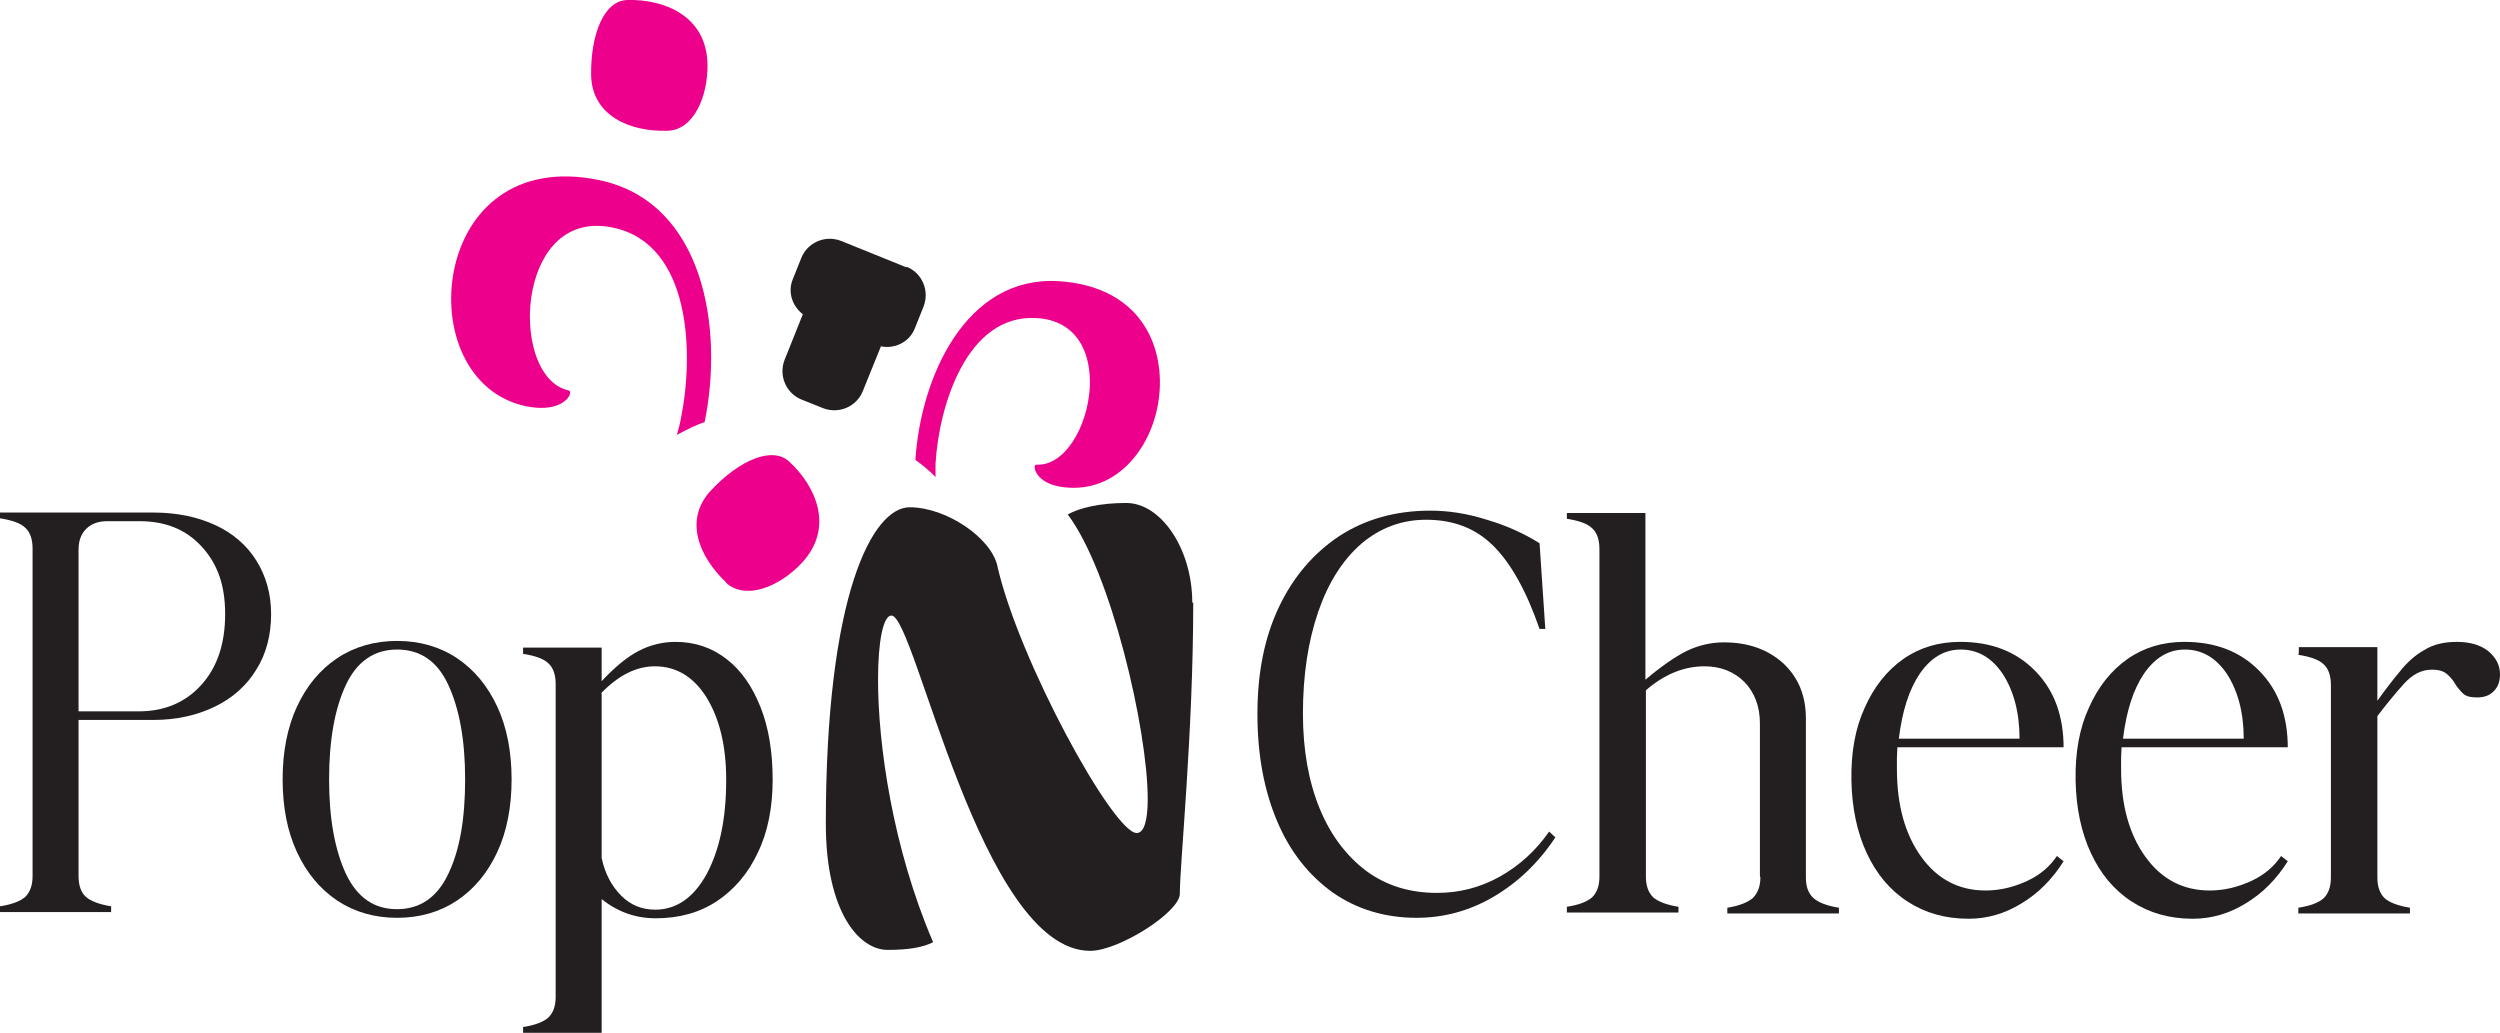
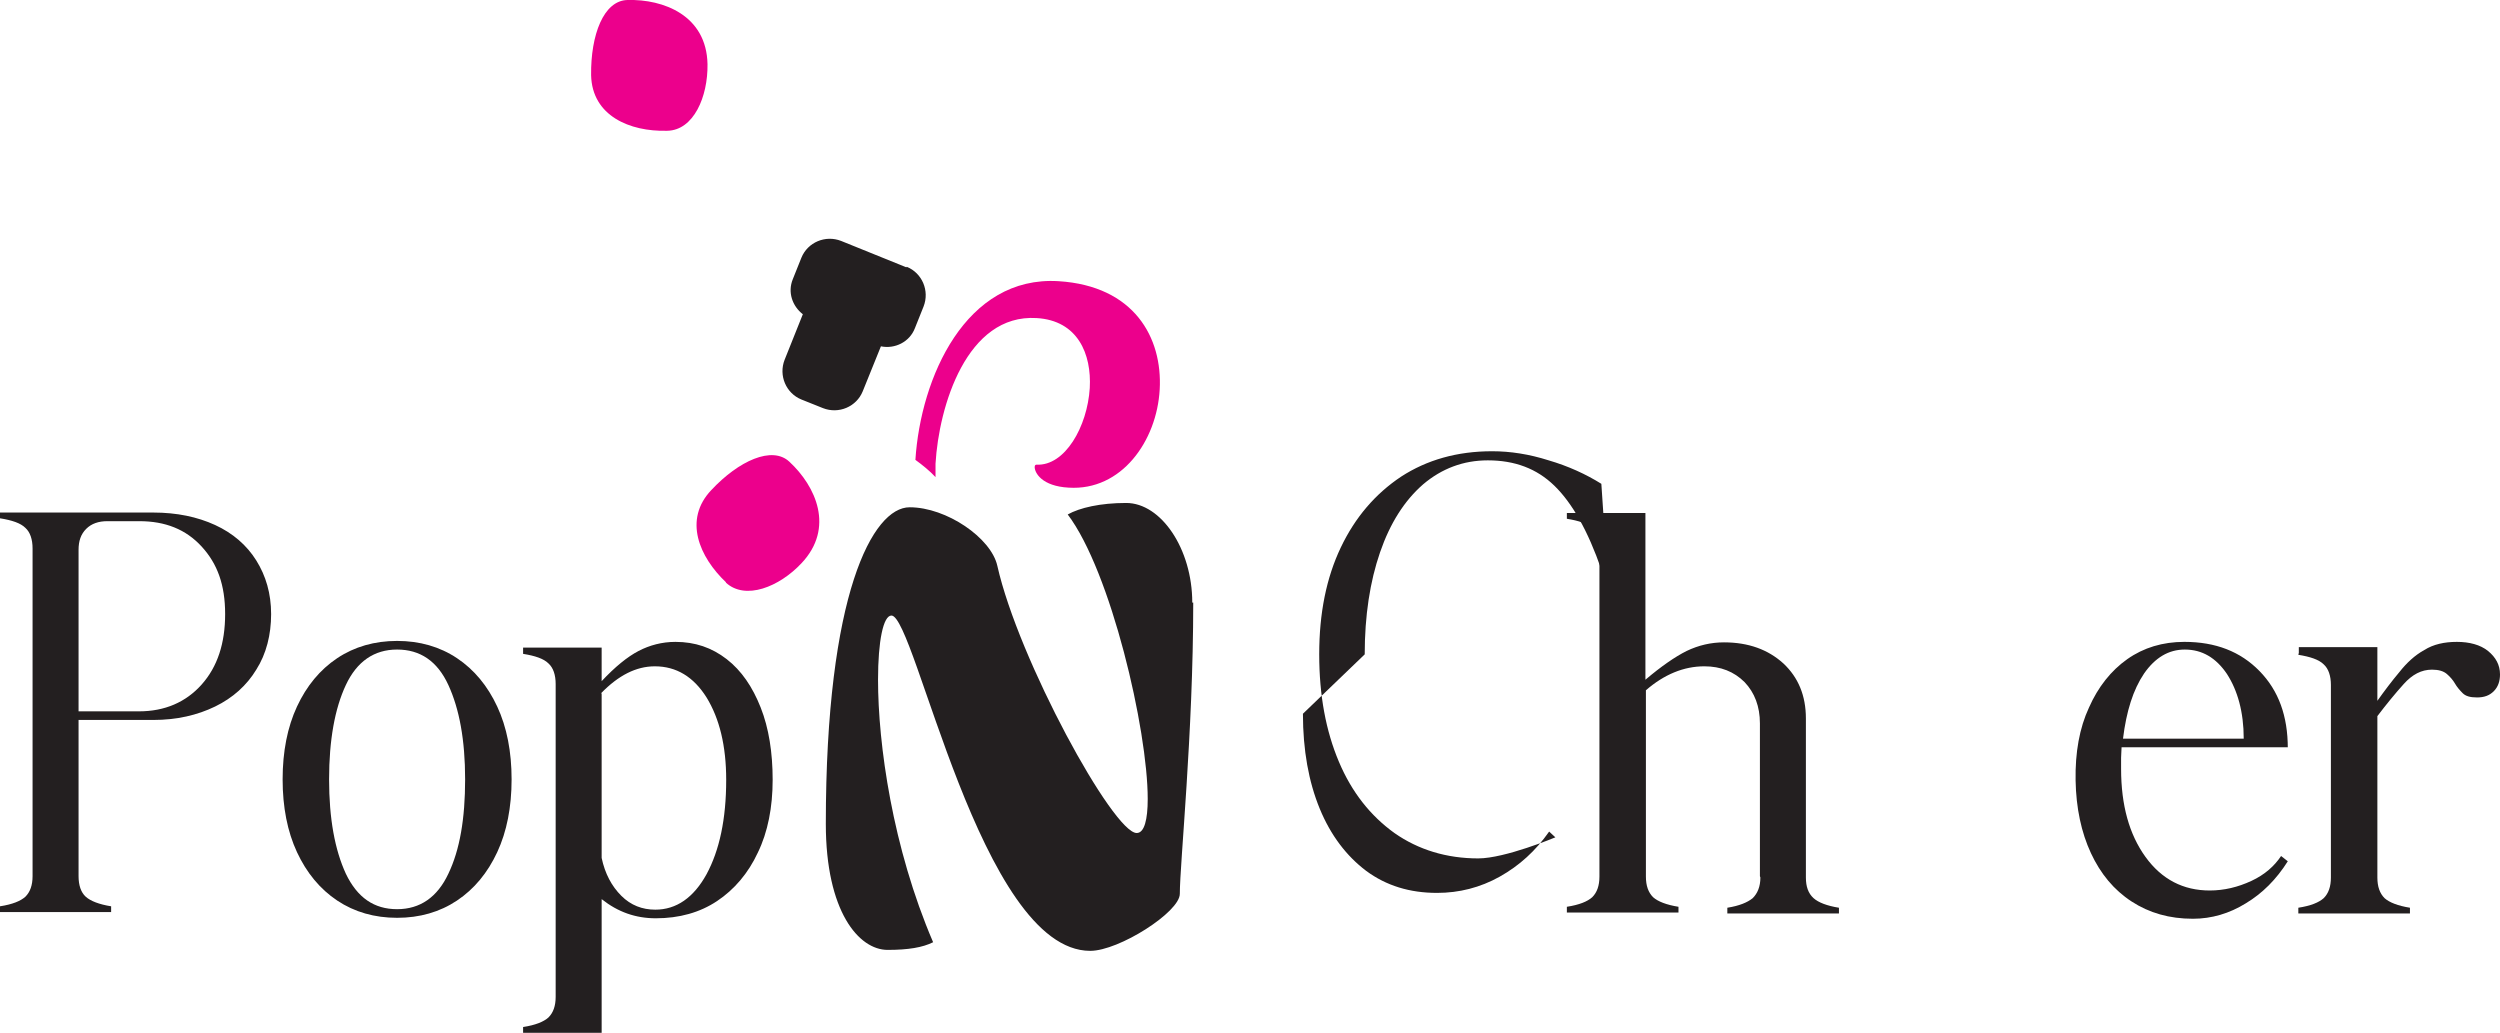
<svg xmlns="http://www.w3.org/2000/svg" viewBox="0 0 52.19 21.56" data-name="Layer 2" id="Layer_2">
  <g data-name="Layer 1" id="Layer_1-2">
    <g>
      <path style="fill: #231f20;" d="M3.2,15.03h-1.56v3.26c0,.19.05.34.15.43s.28.16.53.2v.12H0v-.12c.26-.04.43-.11.53-.2.1-.1.15-.24.15-.43v-6.84c0-.19-.05-.34-.15-.43-.1-.1-.28-.16-.53-.2v-.12h3.2c.49,0,.92.09,1.29.26s.66.42.86.74c.2.32.31.69.31,1.12s-.1.83-.31,1.16c-.2.33-.49.59-.86.77-.37.18-.8.28-1.29.28ZM1.64,11.48v3.37h1.26c.54,0,.98-.19,1.31-.56.33-.37.49-.86.49-1.47s-.16-1.05-.49-1.41c-.33-.36-.76-.53-1.3-.53h-.67c-.18,0-.33.05-.44.16-.11.11-.16.25-.16.44Z" />
      <path style="fill: #231f20;" d="M7.04,13.74c.36-.24.78-.36,1.25-.36s.89.12,1.25.36c.36.24.64.58.84,1.01.2.43.3.94.3,1.52s-.1,1.09-.3,1.52c-.2.43-.48.77-.84,1.01-.36.24-.78.36-1.25.36s-.89-.12-1.25-.36-.64-.58-.84-1.01c-.2-.43-.3-.94-.3-1.52s.1-1.09.3-1.52c.2-.43.48-.77.84-1.01ZM7.22,18.24c.24.5.59.74,1.07.74s.84-.25,1.07-.74c.24-.5.35-1.15.35-1.97s-.12-1.47-.35-1.97-.59-.74-1.07-.74-.84.25-1.07.74-.35,1.15-.35,1.97.12,1.47.35,1.97Z" />
      <path style="fill: #231f20;" d="M10.92,13.52h1.64v.7c.28-.3.54-.51.77-.63s.49-.19.77-.19c.41,0,.76.12,1.07.36s.54.58.71,1.01.25.94.25,1.51-.1,1.09-.31,1.52c-.2.43-.49.77-.85,1.01-.36.24-.79.36-1.28.36-.42,0-.79-.13-1.13-.4v2.79h-1.64v-.12c.26-.04.43-.11.53-.2.1-.1.15-.24.15-.43v-6.53c0-.19-.05-.34-.15-.43-.1-.1-.28-.16-.53-.2v-.12ZM12.56,14.48v3.43c.07.33.21.59.41.79.2.2.44.29.71.29.44,0,.8-.25,1.07-.74.27-.5.41-1.15.41-1.97,0-.71-.14-1.28-.41-1.72-.27-.43-.63-.65-1.08-.65-.39,0-.76.19-1.12.56Z" />
-       <path style="fill: #231f20;" d="M27.2,14.9c0,.76.12,1.42.35,1.98s.56.99.97,1.3c.42.31.91.46,1.48.46.46,0,.9-.11,1.31-.34.41-.23.75-.54,1.03-.94l.13.12c-.35.53-.78.94-1.29,1.24s-1.05.44-1.61.44c-.66,0-1.25-.18-1.75-.53-.5-.36-.89-.85-1.16-1.49s-.41-1.38-.41-2.24.15-1.6.45-2.23c.3-.63.72-1.12,1.26-1.48.54-.35,1.17-.53,1.9-.53.38,0,.77.06,1.18.19.41.12.78.29,1.1.49l.12,1.79h-.12c-.28-.81-.61-1.39-.98-1.75-.37-.36-.83-.53-1.39-.53-.51,0-.96.17-1.35.5-.39.34-.69.81-.9,1.42-.21.61-.32,1.32-.32,2.13Z" />
+       <path style="fill: #231f20;" d="M27.2,14.9c0,.76.12,1.42.35,1.98s.56.99.97,1.3c.42.31.91.46,1.48.46.46,0,.9-.11,1.31-.34.41-.23.75-.54,1.03-.94l.13.12s-1.05.44-1.61.44c-.66,0-1.25-.18-1.75-.53-.5-.36-.89-.85-1.16-1.49s-.41-1.38-.41-2.24.15-1.6.45-2.23c.3-.63.72-1.12,1.26-1.48.54-.35,1.17-.53,1.9-.53.38,0,.77.06,1.18.19.41.12.78.29,1.1.49l.12,1.79h-.12c-.28-.81-.61-1.39-.98-1.75-.37-.36-.83-.53-1.39-.53-.51,0-.96.17-1.35.5-.39.34-.69.81-.9,1.42-.21.61-.32,1.32-.32,2.13Z" />
      <path style="fill: #231f20;" d="M36.74,18.29v-3.19c0-.35-.11-.64-.32-.86-.22-.22-.5-.33-.84-.33-.43,0-.84.17-1.22.5v3.89c0,.19.05.33.15.43.1.09.28.16.53.2v.12h-2.33v-.12c.26-.04.43-.11.53-.2.1-.1.15-.24.15-.43v-6.84c0-.19-.05-.34-.15-.43-.1-.1-.28-.16-.53-.2v-.12h1.64v3.48c.33-.28.62-.48.86-.6.25-.12.51-.18.78-.18.51,0,.92.15,1.24.44.31.29.47.67.47,1.15v3.32c0,.19.05.33.16.43.1.09.28.16.53.2v.12h-2.33v-.12c.25-.04.42-.11.53-.2.1-.1.16-.24.16-.43Z" />
-       <path style="fill: #231f20;" d="M43.08,15.6h-3.47c0,.07-.01.14-.01.22v.23c0,.76.17,1.37.51,1.84s.79.7,1.34.7c.3,0,.59-.07.87-.2.28-.13.48-.31.62-.52l.14.11c-.24.38-.53.67-.88.88-.34.21-.71.32-1.1.32-.49,0-.91-.12-1.28-.36s-.65-.58-.85-1.01c-.2-.43-.31-.94-.32-1.52s.08-1.09.28-1.52c.19-.43.46-.77.8-1.01.34-.24.74-.36,1.19-.36.65,0,1.17.2,1.57.61.4.41.59.94.59,1.61ZM39.64,15.42h2.52c0-.56-.13-1.01-.35-1.35-.23-.34-.52-.51-.88-.51-.34,0-.62.17-.85.5-.23.34-.37.79-.44,1.36Z" />
      <path style="fill: #231f20;" d="M47.76,15.6h-3.47c0,.07-.01.14-.01.22v.23c0,.76.17,1.37.51,1.84s.79.7,1.34.7c.3,0,.59-.07.87-.2.28-.13.48-.31.62-.52l.14.11c-.24.38-.53.67-.88.88-.34.21-.71.32-1.1.32-.49,0-.91-.12-1.28-.36s-.65-.58-.85-1.01c-.2-.43-.31-.94-.32-1.52s.08-1.09.28-1.52c.19-.43.46-.77.8-1.01.34-.24.74-.36,1.19-.36.65,0,1.17.2,1.57.61.4.41.59.94.59,1.61ZM44.32,15.42h2.52c0-.56-.13-1.01-.35-1.35-.23-.34-.52-.51-.88-.51-.34,0-.62.17-.85.5-.23.34-.37.79-.44,1.36Z" />
      <path style="fill: #231f20;" d="M47.99,13.63v-.12h1.64v1.12c.15-.21.3-.41.46-.6.15-.19.32-.35.52-.46.19-.12.42-.17.68-.17s.49.06.65.19.25.29.25.49c0,.14-.04.26-.13.35s-.2.13-.35.13-.24-.03-.3-.09c-.06-.06-.12-.13-.16-.2s-.1-.14-.17-.2c-.07-.06-.17-.09-.31-.09-.22,0-.41.1-.59.3s-.36.42-.55.67v3.37c0,.19.05.33.15.43.1.09.28.16.53.2v.12h-2.33v-.12c.26-.04.43-.11.53-.2.1-.1.15-.24.15-.43v-4.02c0-.19-.05-.34-.15-.43-.1-.1-.28-.16-.53-.2Z" />
    </g>
    <g>
      <path style="fill: #ec008c;" d="M15.16,12.16c-.56-.53-.9-1.31-.31-1.93.57-.61,1.27-.93,1.63-.59.55.51.95,1.38.25,2.12-.46.49-1.17.78-1.58.4Z" />
      <path style="fill: #231f20;" d="M18.92,5.58l-1.36-.55c-.33-.13-.7.03-.83.35l-.18.45c-.11.27-.01.56.21.73l-.38.95c-.13.33.03.7.35.83l.45.18c.33.13.7-.03.83-.35l.38-.94c.29.06.6-.09.71-.38l.18-.45c.13-.33-.03-.7-.35-.83Z" />
      <path style="fill: #ec008c;" d="M19.53,9.97c0-.1,0-.19,0-.29.07-1.2.65-3.13,2.11-3.04.86.05,1.15.75,1.11,1.46-.05.81-.52,1.63-1.11,1.6-.02,0-.04.01-.04.05,0,.12.15.4.71.43,1.1.07,1.84-.97,1.9-2.05s-.53-2.16-2.11-2.26c-1.94-.12-2.88,2.01-2.99,3.73.15.11.3.23.42.36Z" />
-       <path style="fill: #ec008c;" d="M14.13,9.08c.03-.11.06-.21.08-.32.28-1.35.23-3.67-1.42-4.01-.97-.2-1.5.48-1.67,1.29-.19.91.09,1.97.75,2.11.02,0,.04.03.03.07-.03.13-.29.39-.92.26-1.24-.26-1.75-1.63-1.5-2.85s1.25-2.24,3.03-1.87c2.19.46,2.6,3.1,2.2,5.05-.2.07-.4.17-.58.27Z" />
      <path style="fill: #ec008c;" d="M13.92,2.73c-.77.02-1.56-.31-1.58-1.16C12.33.73,12.6.01,13.1,0c.75-.02,1.65.32,1.67,1.34.01.68-.29,1.38-.84,1.39Z" />
    </g>
    <path style="fill: #231f20;" d="M24.91,12.58c0,2.73-.28,5.45-.28,6.08,0,.38-1.27,1.19-1.87,1.19-2.29,0-3.65-7-4.15-7-.17,0-.28.53-.28,1.34,0,1.34.3,3.5,1.15,5.48-.22.11-.52.16-.95.16-.6,0-1.29-.8-1.29-2.63,0-4.81.98-6.61,1.75-6.61s1.7.64,1.83,1.22c.44,1.96,2.42,5.58,2.91,5.58.16,0,.23-.28.23-.71,0-1.45-.77-4.75-1.67-5.94.25-.14.68-.24,1.22-.24.73,0,1.38.96,1.38,2.08Z" />
  </g>
</svg>